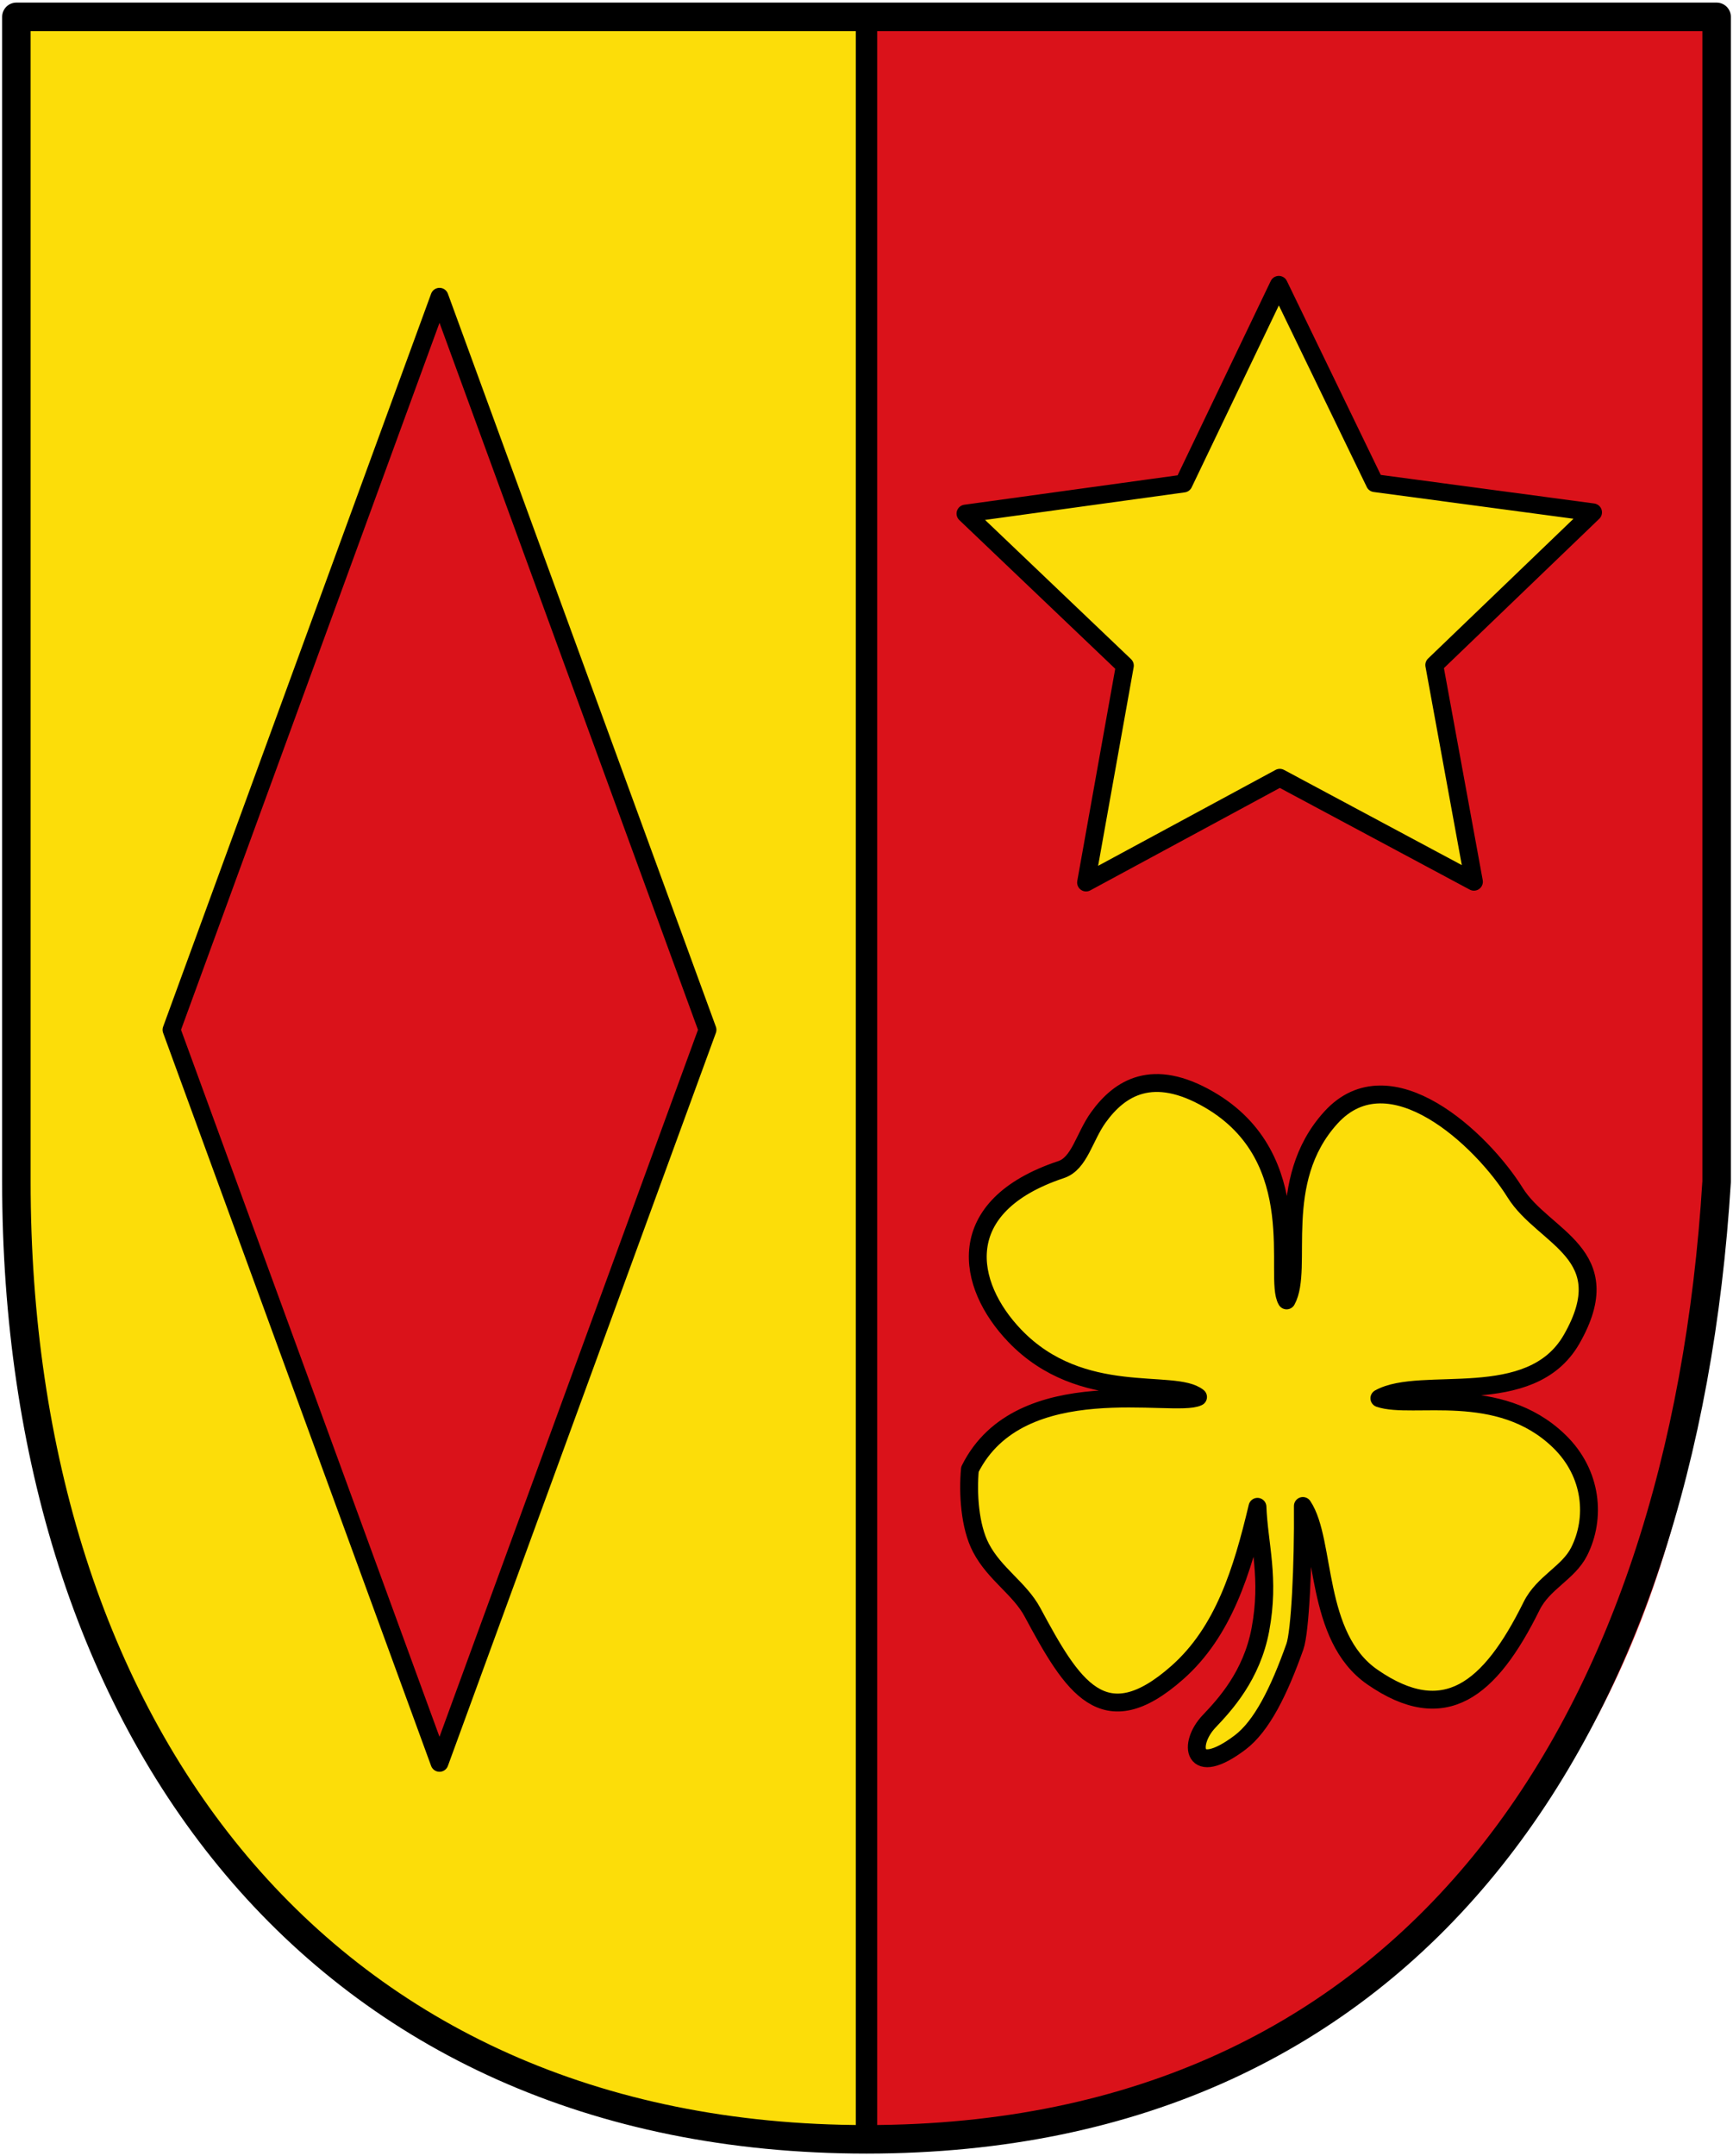
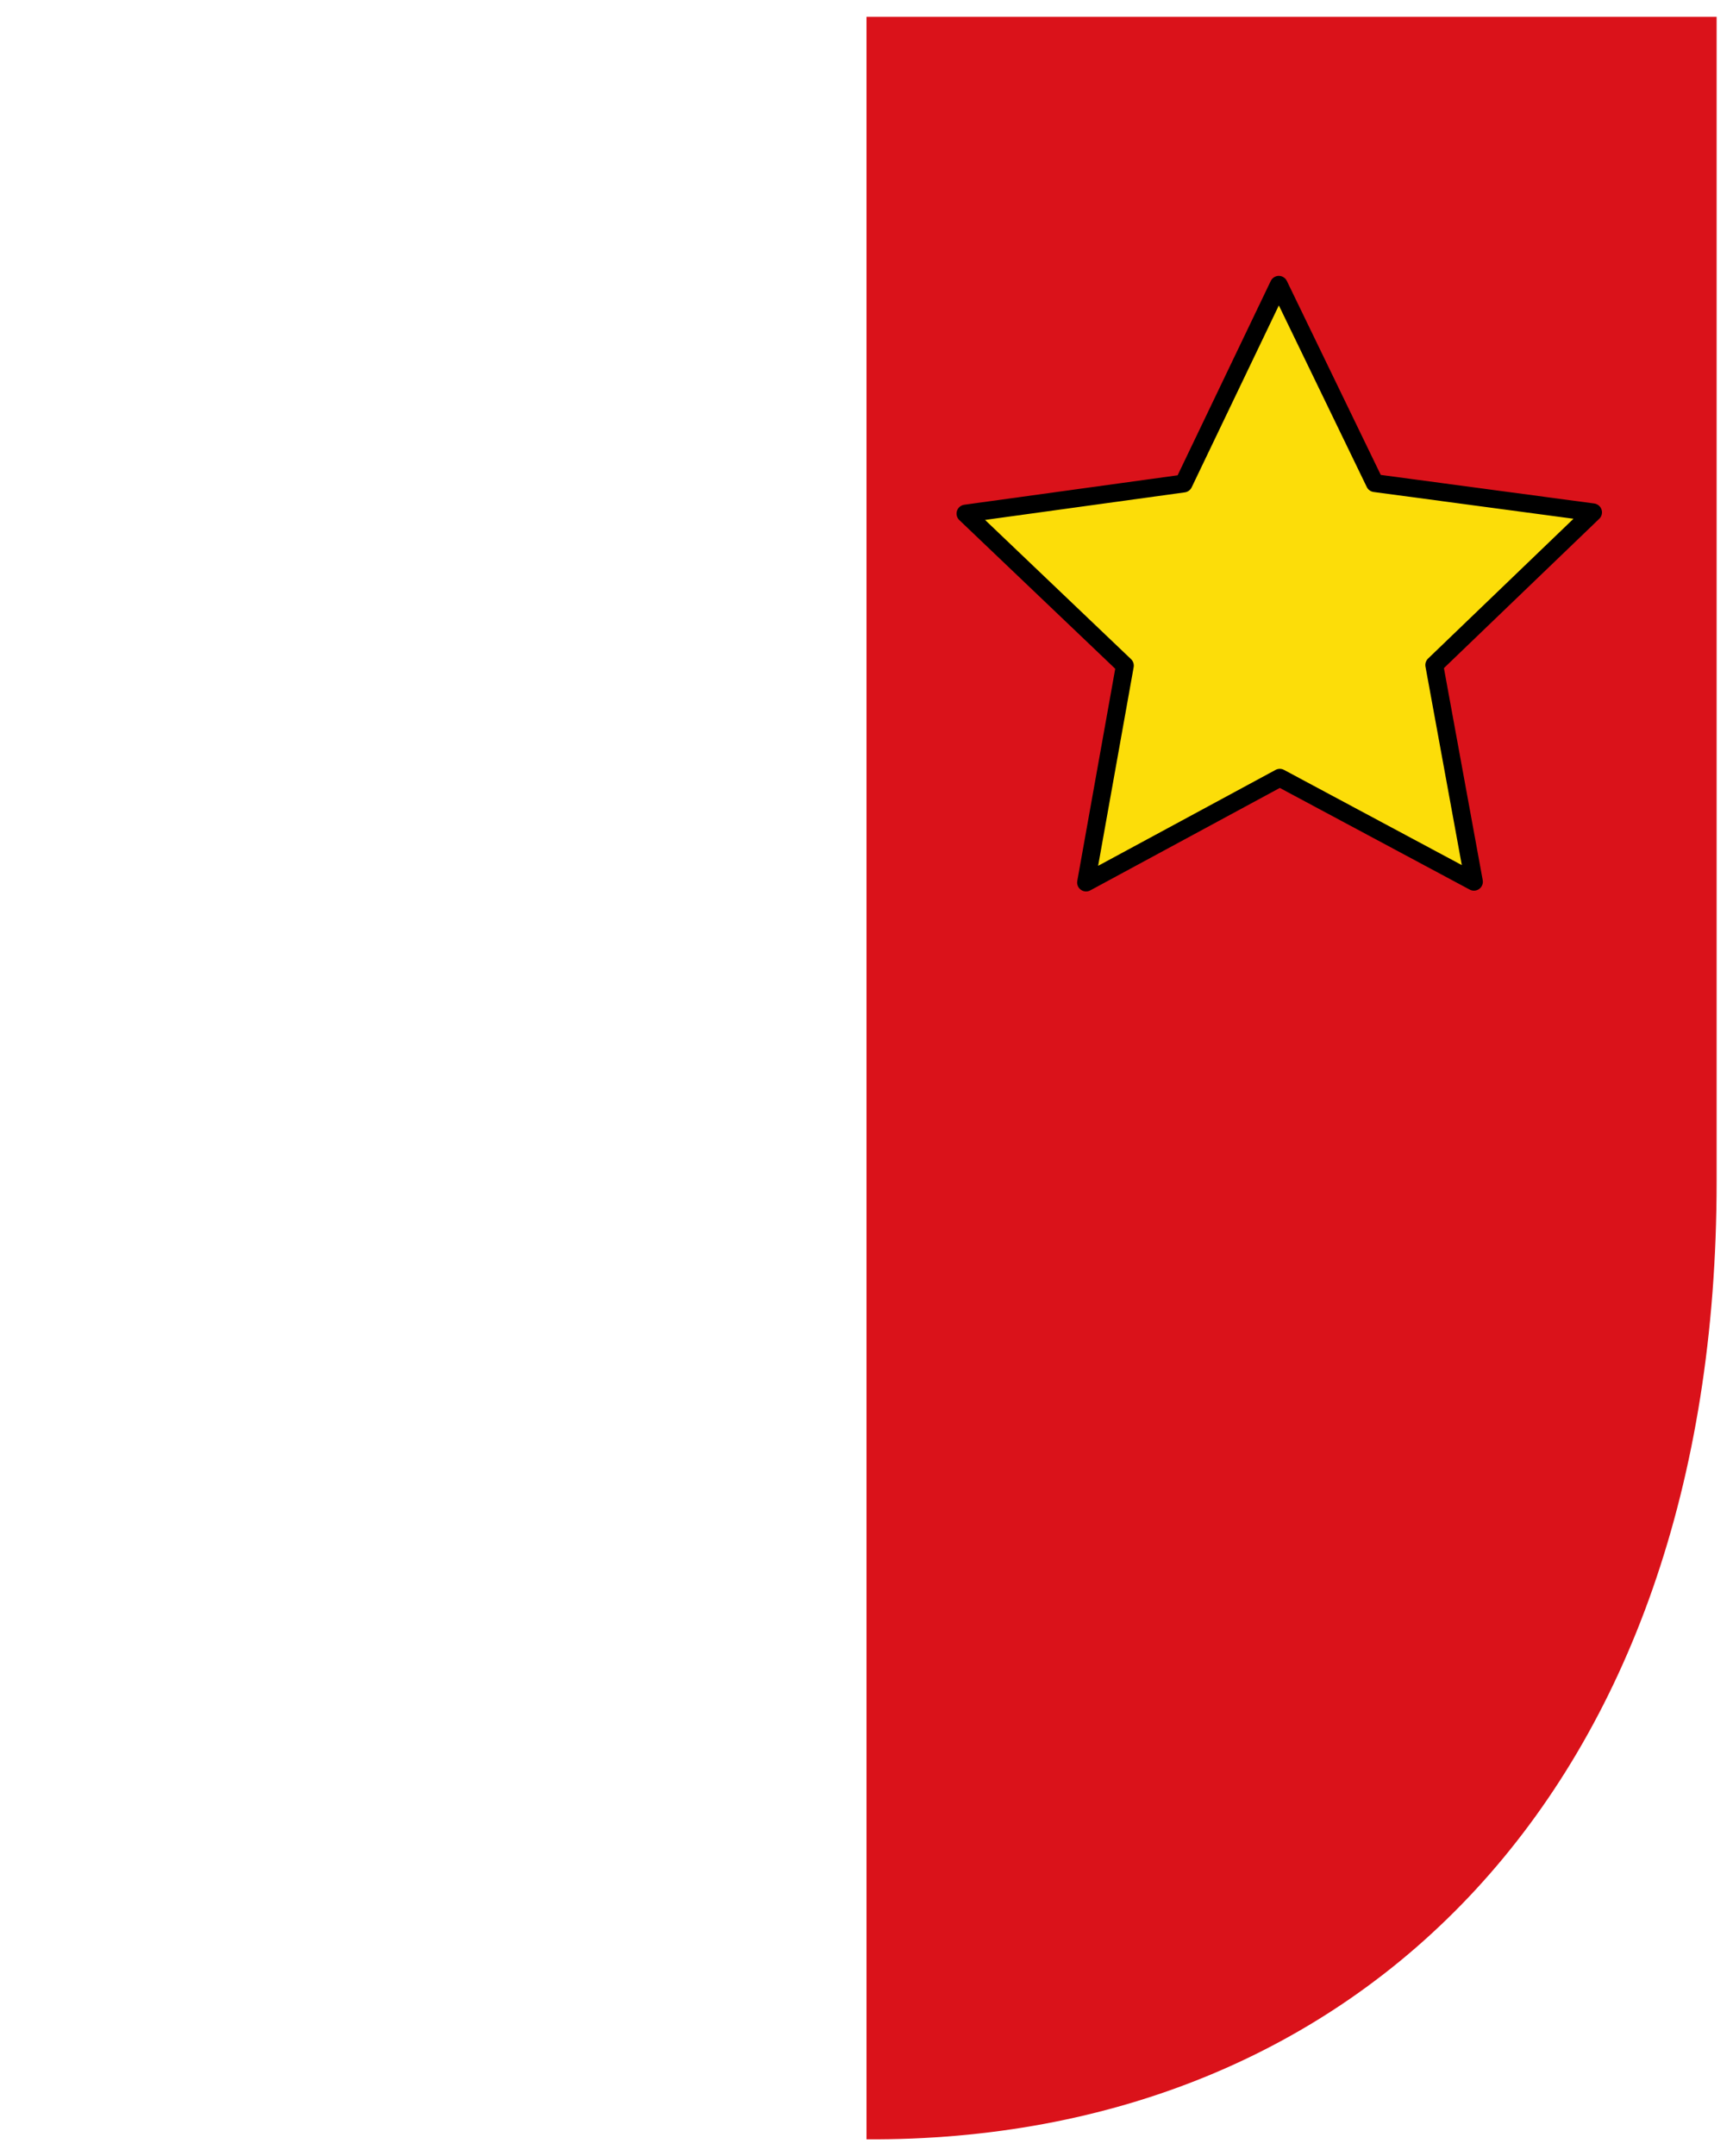
<svg xmlns="http://www.w3.org/2000/svg" width="485" height="603" version="1.0" clip-rule="evenodd" fill-rule="evenodd" image-rendering="optimizeQuality" shape-rendering="geometricPrecision" text-rendering="geometricPrecision">
-   <path d="M4.583 4.713H242.5v593.574c-137.374.766-237.917-97.678-237.917-267.833z" fill="#fcdd09" />
  <path d="M480.417 4.713H242.5v593.574c137.374.766 237.917-97.678 237.917-267.833z" fill="#da121a" />
-   <path d="M4.583 4.713v325.741c0 152.957 84.935 267.833 237.917 267.833s228.544-115.163 237.917-267.833V4.714z" fill="none" stroke="#000" stroke-width="7.973" stroke-linecap="round" stroke-linejoin="round" />
-   <path d="M242.5 4.713v593.574" fill="none" stroke="#000" stroke-width="5.98" />
-   <path d="M360.068 363.673c-3.8-6.293 6.654-39.763-21.733-56.18-15.745-9.107-24.97-3.298-30.933 4.987-3.991 5.546-5.272 12.89-10.438 14.61-30.748 10.238-26.68 32.214-12.94 46.51 18.752 19.511 44.606 11.706 51.26 17.087-6.47 3.251-49.852-7.84-63.84 20.232-.614 6.593-.083 15.912 3.088 21.965 3.857 7.362 10.833 11.335 14.421 18.005 11.12 20.668 19.785 35.182 40.502 16.89 12.992-11.47 18.188-28.446 22.461-46.377.411 10.615 3.527 19.915.814 34.353-2.419 12.874-9.93 20.998-14.348 25.645-5.976 6.286-4.83 16.085 8.652 5.922 6.039-4.551 10.868-14.19 15.358-26.834 1.451-4.087 2.375-22.66 2.23-39.32 6.577 9.849 3.08 36.512 19.457 47.84 20.143 13.933 32.846 3.8 44.554-19.864 3.258-6.585 10.282-9.223 13.321-15.257 4.64-9.211 3.79-21.756-5.615-30.855-16.897-16.347-41.05-8.833-50.305-11.985 11.792-6.582 42.343 3.507 53.81-16.53 13.748-24.024-7.882-28.238-15.811-40.965-9.313-14.947-35.078-39.139-51.572-20.998-16.231 17.852-7.461 42.219-12.393 51.119z" fill="#fcdd09" stroke="#000" stroke-width="5" stroke-linecap="round" stroke-linejoin="round" />
-   <path d="M123 83L48 288l75 205 75-205z" fill="#da121a" stroke="#000" stroke-width="5" stroke-linecap="round" stroke-linejoin="round" />
  <path d="M412.497 246.588l-54.332-29.072-54.216 29.288 10.859-60.657-44.608-42.512 61.044-8.416 26.646-55.562 26.868 55.456 61.077 8.173-44.439 42.689z" fill="#fcdd09" stroke="#000" stroke-width="5" stroke-linecap="round" stroke-linejoin="round" />
</svg>